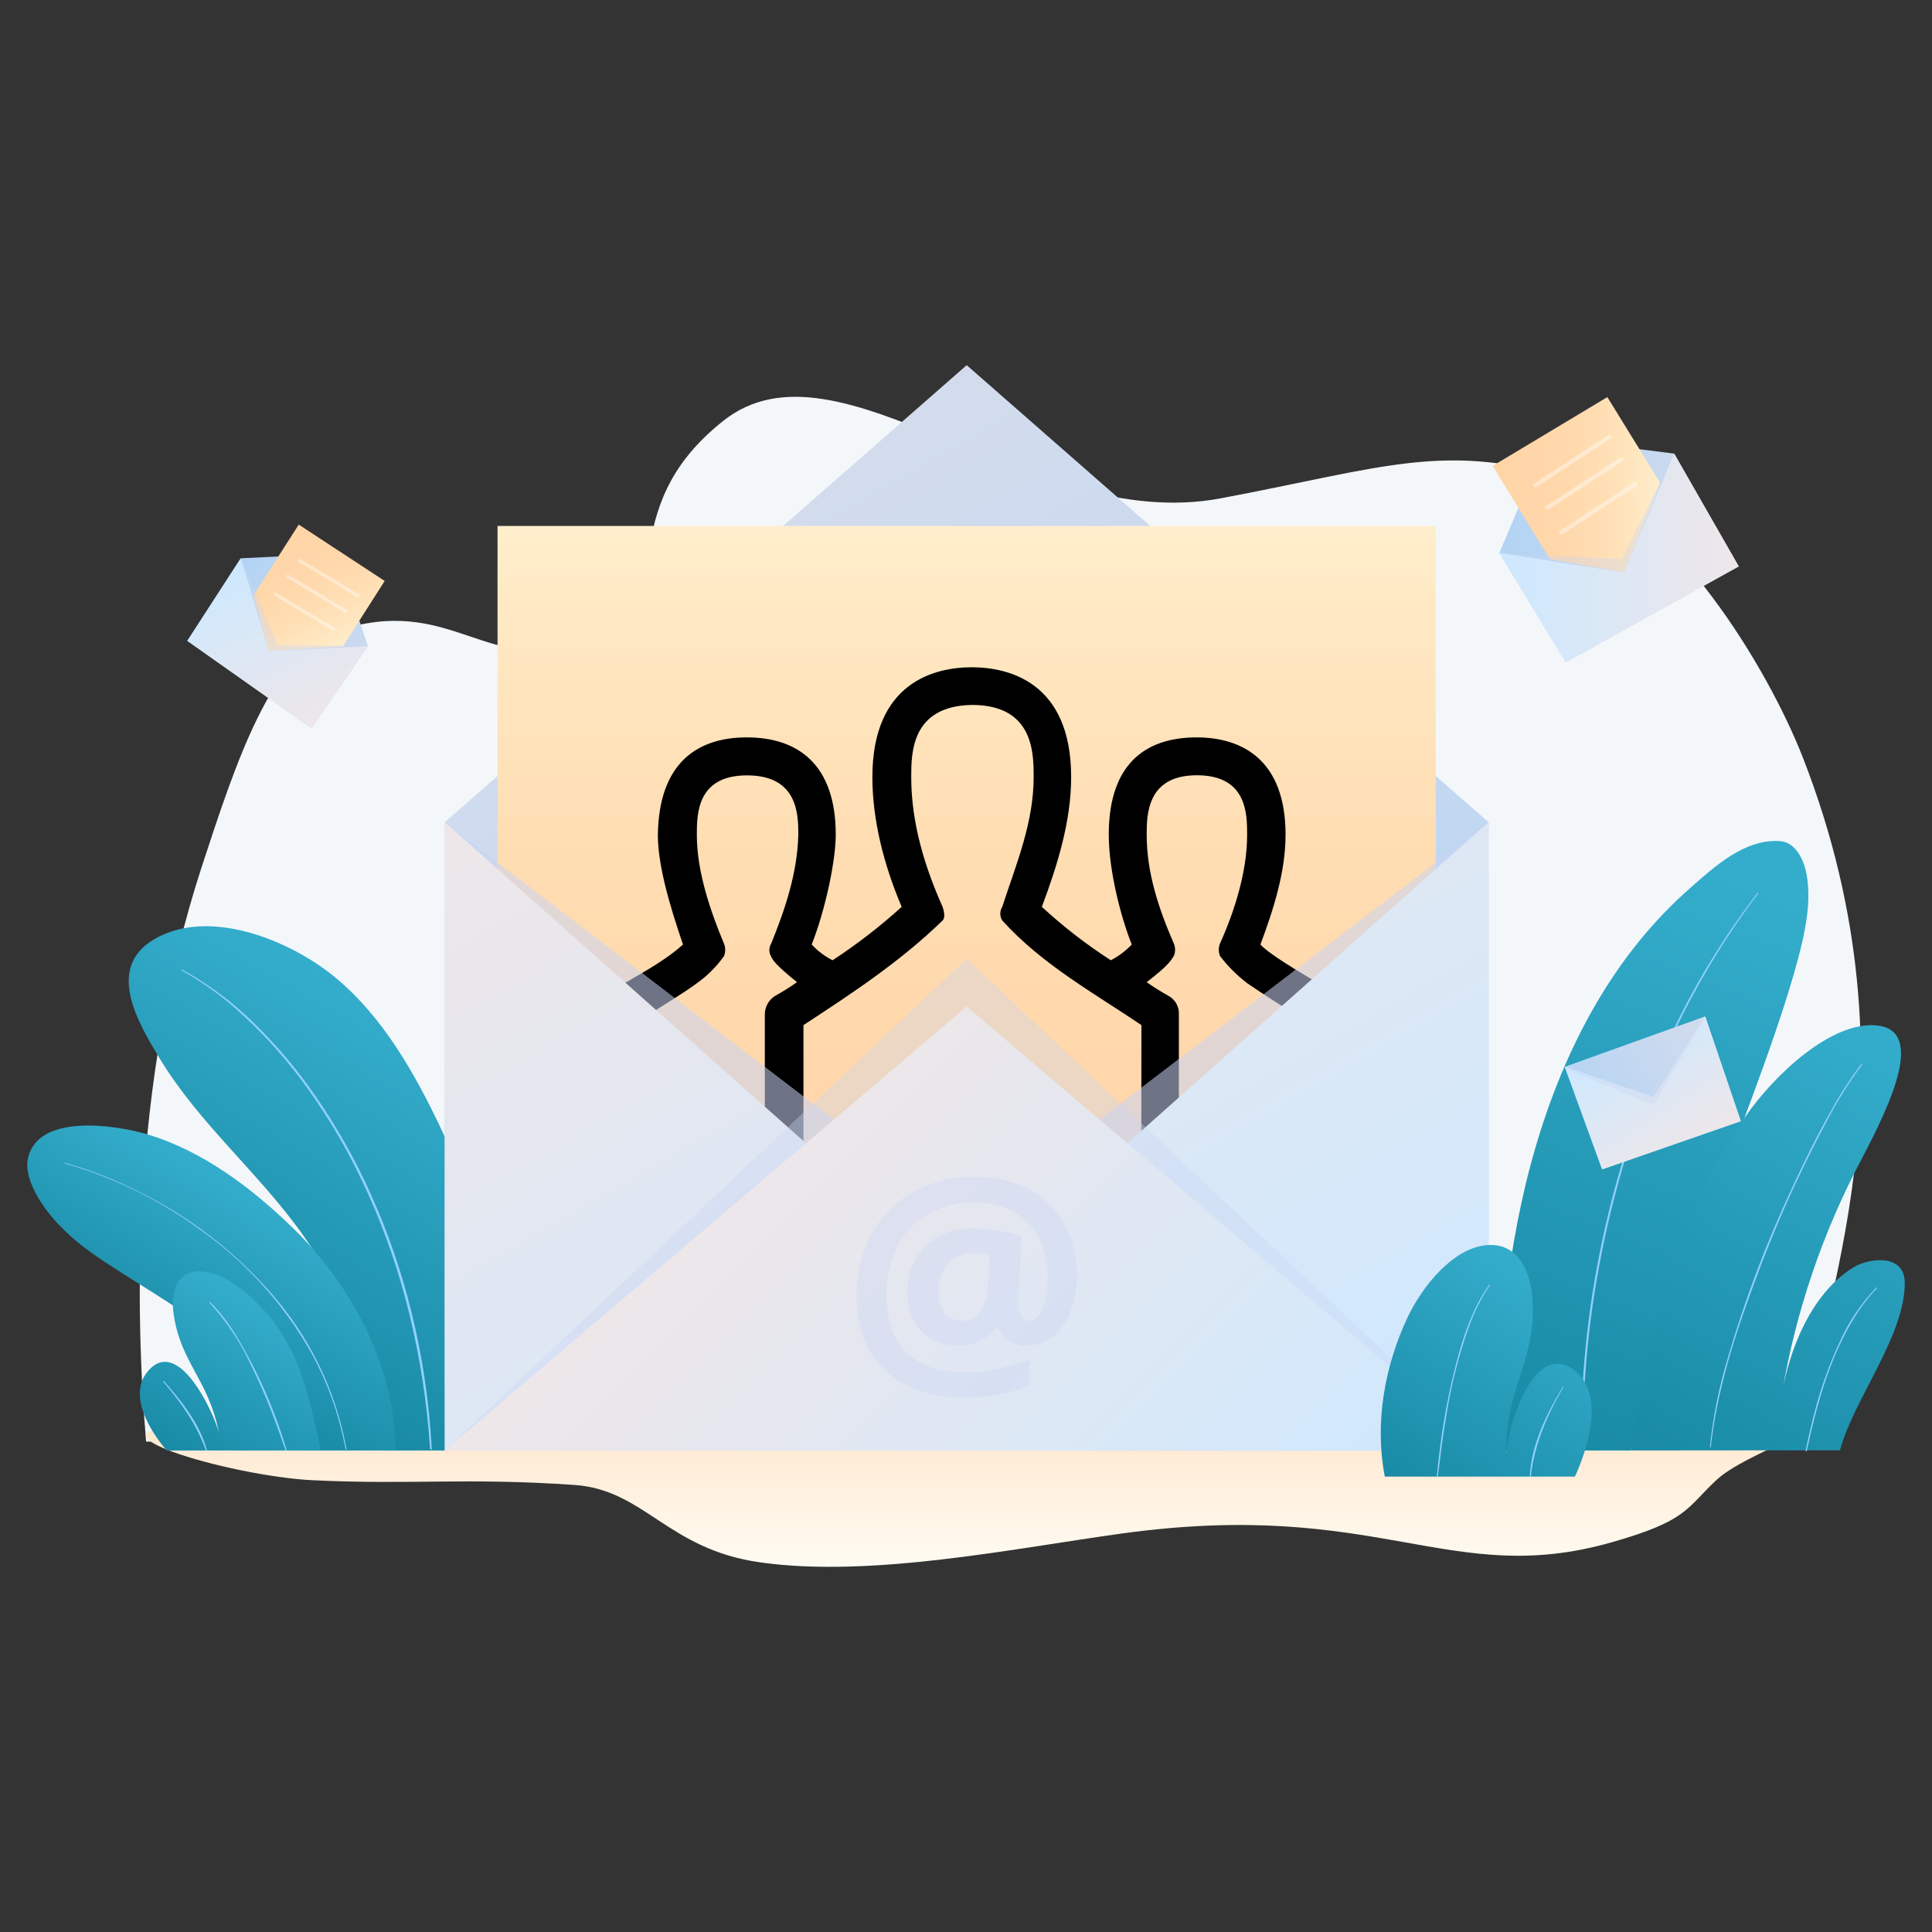
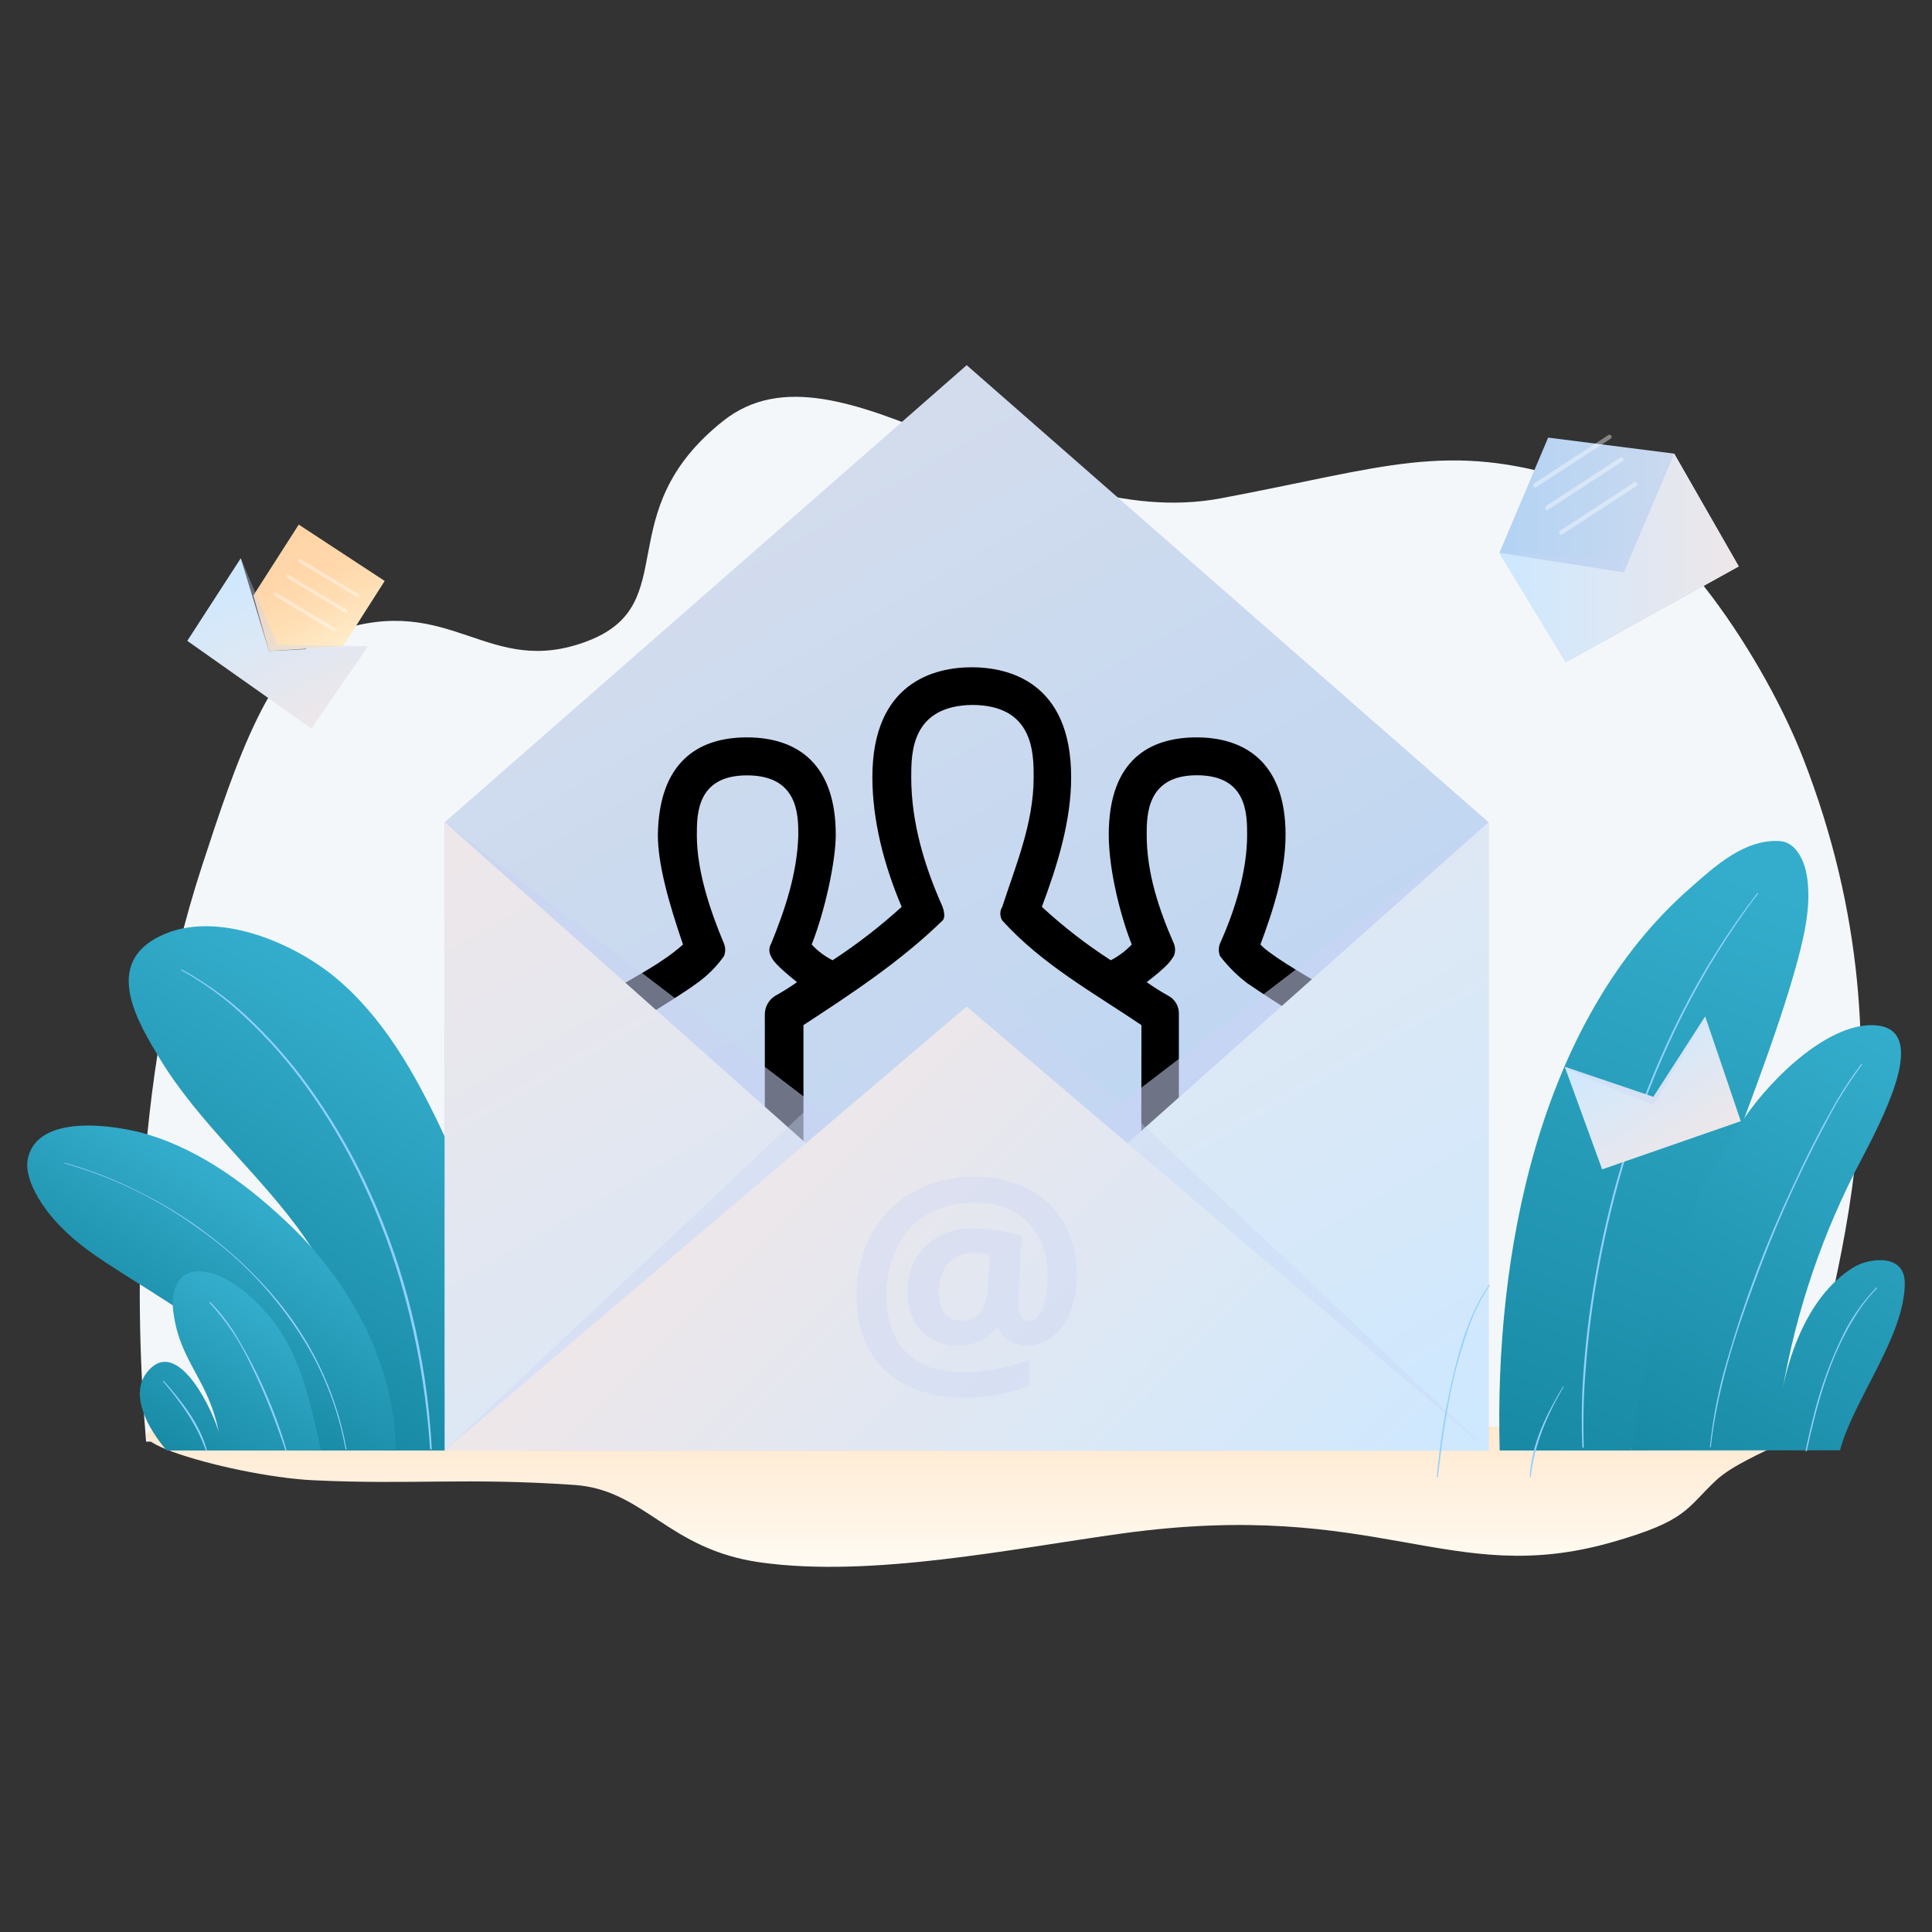
<svg xmlns="http://www.w3.org/2000/svg" width="284" height="284" viewBox="0 0 284 284" fill="none">
  <rect x="0" y="0" width="284" height="284" fill="#333333" stroke="none" />
  <path d="M21.476 211.915L265.026 210.408C267.172 193.289 283.101 157.665 265.026 111.384C259.777 97.935 245.881 75.273 231.228 70.646C212.538 64.76 203.636 68.716 179.442 73.255C151.084 78.567 123.42 48.279 106.31 61.872C89.335 75.353 100.574 88.778 86.415 94.218C71.658 99.873 66.473 86.935 49.243 92.854C39.91 96.044 34.63 112.221 29.724 127.202C19.003 159.954 19.936 193.593 21.476 211.915Z" fill="#F4F7FA" />
  <path d="M28.933 209.676H262.752C270.37 209.676 256.737 213.409 252.27 217.597C247.803 221.785 248.066 223.531 236.946 226.706C213.016 233.526 202.813 220.173 164.859 225.43C148.682 227.671 128.062 231.947 111.797 229.674C98.093 227.759 94.775 218.993 84.421 218.283C68.523 217.19 60.594 218.283 46.092 217.597C33.664 217.03 9.063 209.676 28.933 209.676Z" fill="url(#paint0_linear_8_32619)" />
  <path d="M220.452 213.216C219.654 184.715 226.036 150.12 248.522 130.481C252.128 127.29 256.499 123.302 261.644 123.637C264.037 123.812 265.21 126.533 265.569 128.551C266.207 132.156 265.569 135.865 264.699 139.423C259.842 159.054 243.808 193.418 239.708 213.216" fill="url(#paint1_linear_8_32619)" />
  <path d="M258.309 131.299C254.042 136.846 250.303 142.78 247.142 149.024C244.202 154.843 241.701 160.875 239.659 167.067C237.781 172.747 236.259 178.539 235.105 184.409C234.103 189.444 233.378 194.53 232.935 199.644C232.565 203.608 232.443 207.591 232.568 211.57C232.568 211.961 232.568 212.367 232.624 212.742C232.624 212.768 232.634 212.792 232.652 212.81C232.67 212.828 232.694 212.838 232.72 212.838C232.745 212.838 232.769 212.828 232.787 212.81C232.805 212.792 232.815 212.768 232.815 212.742C232.682 208.949 232.773 205.15 233.086 201.367C233.453 196.38 234.092 191.416 235.001 186.499C236.052 180.727 237.45 175.024 239.189 169.42C241.109 163.219 243.482 157.167 246.288 151.313C249.275 145.073 252.81 139.109 256.85 133.493C257.36 132.775 257.887 132.073 258.445 131.371C258.493 131.299 258.373 131.227 258.317 131.299H258.309Z" fill="#92D0FF" />
  <path d="M239.707 213.214C242.714 194.772 245.873 179.712 256.458 164.293C260.814 157.951 269.221 150.11 275.858 150.732C283.037 151.434 277.932 162.243 273.689 170.307C267.952 181.092 263.99 192.73 261.955 204.775C262.545 201.161 265.05 190.863 272.468 186.293C274.646 184.945 279.998 184.163 279.998 188.614C279.998 196.447 272.388 205.852 270.482 213.19" fill="url(#paint2_linear_8_32619)" />
  <path d="M273.601 156.412C271.859 158.712 270.299 161.145 268.935 163.687C266.964 167.189 265.185 170.794 263.51 174.44C259.661 182.618 256.461 191.086 253.938 199.766C252.672 203.983 251.807 208.309 251.354 212.688C251.354 212.776 251.481 212.776 251.489 212.688C252.391 204.44 254.983 196.368 257.871 188.615C260.823 180.524 264.344 172.653 268.408 165.059C269.933 162.07 271.707 159.214 273.713 156.524C273.777 156.444 273.665 156.332 273.593 156.412H273.601Z" fill="#92D0FF" />
  <path d="M275.787 189.289C273.592 191.58 271.803 194.229 270.498 197.122C268.983 200.356 267.76 203.72 266.845 207.172C266.313 209.177 265.84 211.201 265.425 213.243C265.425 213.347 265.568 213.394 265.592 213.283C267.06 206.471 268.959 199.467 272.7 193.508C273.612 192.025 274.682 190.645 275.89 189.392C275.962 189.32 275.89 189.225 275.787 189.289Z" fill="#92D0FF" />
  <path d="M70.614 213.214C66.266 177.255 69.425 161.581 73.525 151.618C75.432 147.007 78.168 142.396 82.052 139.118C97.584 126.012 97.113 151.49 96.411 159.211C94.752 176.808 90.34 195.618 89.942 213.23" fill="url(#paint3_linear_8_32619)" />
  <path d="M56.63 213.218C56.135 201.907 51.086 190.883 44.664 181.733C38.243 172.584 29.293 165.229 23.47 155.586C20.351 150.417 15.413 142.288 22.712 138.037C30.809 133.338 42.702 138.268 49.211 143.62C56.295 149.459 60.945 157.739 64.83 165.915C71.682 180.401 73.054 197.264 73.166 213.218" fill="url(#paint4_linear_8_32619)" />
  <path d="M58.162 213.218C58.162 201.708 52.331 189.551 43.061 180.514C37.007 174.635 29.764 169.131 21.524 166.706C17.24 165.445 5.251 163.451 4.054 170.575C3.6 173.279 6.033 178.352 11.872 182.97C19.936 189.456 42.391 199.443 45.096 213.218" fill="url(#paint5_linear_8_32619)" />
  <path d="M9.567 171.037C16.575 173.029 23.179 176.237 29.078 180.514C35.945 185.299 41.646 191.57 45.758 198.86C48.182 203.28 49.881 208.061 50.791 213.019C50.791 213.115 50.951 213.075 50.935 213.019C49.365 204.335 45.41 196.259 39.512 189.695C34.156 183.693 27.697 178.776 20.487 175.209C16.996 173.431 13.338 172.001 9.567 170.941C9.487 170.941 9.447 171.045 9.567 171.069V171.037Z" fill="#92D0FF" />
  <path d="M26.598 142.604C29.973 144.463 33.096 146.747 35.891 149.4C39.312 152.577 42.407 156.088 45.128 159.881C48.245 164.206 50.961 168.806 53.24 173.625C55.839 179.089 57.94 184.775 59.518 190.616C61.257 197.069 62.426 203.661 63.012 210.319C63.092 211.196 63.156 212.073 63.219 212.959C63.219 213.118 63.475 213.118 63.467 212.959C63.111 206.16 62.107 199.41 60.468 192.801C59.006 186.871 57.009 181.085 54.501 175.516C52.247 170.492 49.536 165.686 46.404 161.158C43.721 157.25 40.656 153.619 37.255 150.317C34.423 147.547 31.262 145.136 27.842 143.138C27.467 142.923 27.084 142.715 26.701 142.508C26.63 142.508 26.558 142.588 26.637 142.627L26.598 142.604Z" fill="#92D0FF" />
  <path d="M87.907 138.887C84.198 147.789 82.044 157.297 80.601 166.806C79.132 176.794 78.296 186.865 78.096 196.958C77.968 202.286 77.952 207.623 78.096 212.959C78.096 213.095 78.319 213.095 78.319 212.959C78.192 203.252 78.319 193.552 78.989 183.868C79.62 173.801 81.071 163.802 83.329 153.971C84.526 148.846 86.105 143.817 88.051 138.927C88.051 138.831 87.931 138.791 87.891 138.887H87.907Z" fill="#92D0FF" />
  <path d="M47.185 213.217C45.797 207.011 44.577 200.534 40.875 195.181C38.45 191.679 33.497 186.822 29.117 186.893C25.847 186.949 25.129 190.084 25.488 192.924C26.485 200.342 30.593 202.608 32.188 210.624C31.391 207.585 26.493 197.064 22.185 201.092C17.455 205.511 24.515 213.217 24.515 213.217" fill="url(#paint6_linear_8_32619)" />
  <path d="M23.988 203.092C26.605 206.155 28.95 209.418 30.266 213.255C30.274 213.271 30.288 213.285 30.305 213.293C30.322 213.3 30.34 213.302 30.358 213.297C30.376 213.293 30.392 213.282 30.403 213.267C30.414 213.252 30.419 213.233 30.418 213.215C29.405 209.338 26.693 205.94 24.084 203.004C24.028 202.941 23.941 203.004 23.988 203.092Z" fill="#92D0FF" />
  <path d="M30.793 191.499C33.269 194.185 35.309 197.243 36.839 200.56C38.351 203.612 39.683 206.75 40.828 209.957C41.227 211.058 41.626 212.159 41.992 213.259C41.992 213.355 42.176 213.315 42.144 213.22C40.379 207.211 37.837 201.459 34.582 196.109C33.537 194.407 32.304 192.828 30.905 191.403C30.849 191.347 30.761 191.403 30.817 191.499H30.793Z" fill="#92D0FF" />
  <path d="M142.102 53.68L65.381 120.86V213.231H218.816V120.86L142.102 53.68Z" fill="url(#paint7_linear_8_32619)" />
-   <path d="M211.063 77.314H73.135V203.707H211.063V77.314Z" fill="url(#paint8_linear_8_32619)" />
  <g style="mix-blend-mode:soft-light">
    <path fill-rule="evenodd" clip-rule="evenodd" d="M194.358 144.84C191.168 142.997 186.517 140.229 185.281 138.841C187.283 133.465 188.974 128.081 188.974 122.696C188.974 111.776 182.672 108.394 175.9 108.394C169.127 108.394 162.985 111.585 162.985 122.696C162.985 128.081 164.828 134.997 166.367 138.841C165.477 139.779 164.436 140.56 163.288 141.155C159.688 138.836 156.296 136.21 153.15 133.305C155.455 127.155 157.457 120.694 157.457 114.241C157.457 100.242 148.228 98.088 142.844 98.088C137.459 98.088 128.238 100.242 128.238 114.241C128.238 120.543 129.929 127.155 132.545 133.305C129.373 136.185 125.977 138.81 122.391 141.155C121.236 140.576 120.195 139.792 119.32 138.841C121.314 133.768 122.854 126.541 122.854 122.696C122.854 112.39 117.318 108.394 109.779 108.394C102.401 108.394 96.865 112.239 96.705 122.696C96.705 127.004 98.245 132.54 100.399 138.841C97.328 141.609 93.172 143.627 91.329 144.84C90.683 145.123 90.107 145.542 89.638 146.068C89.195 147.037 89.138 148.138 89.478 149.147C97.168 174.673 117.166 190.826 142.844 190.826C155.607 190.826 167.452 186.838 176.833 179.132C185.751 172.065 192.364 161.583 196.209 149.147C196.815 146.212 195.898 145.765 194.358 144.84ZM113.313 140.532C113.616 141.155 113.927 141.769 117.158 144.377C116.131 145.101 115.066 145.769 113.967 146.379C113.492 146.667 113.1 147.073 112.83 147.559C112.56 148.044 112.421 148.592 112.428 149.147V174.673C103.972 167.757 99.051 159.294 95.357 149.147C97.048 148.07 100.582 145.917 102.433 144.537C103.98 143.445 105.329 142.096 106.421 140.548C106.661 139.958 106.661 139.296 106.421 138.706C104.419 133.92 102.433 128.097 102.433 122.752C102.433 119.673 102.433 113.978 109.811 113.978C117.35 113.978 117.35 119.825 117.35 122.752C117.198 128.44 115.347 133.824 113.361 138.706C113.194 138.979 113.102 139.292 113.094 139.613C113.085 139.933 113.161 140.25 113.313 140.532ZM167.755 179.132C159.603 183.918 151.004 185.29 142.836 185.29C134.38 185.442 126.539 184.054 118.107 179.132V150.687C125.183 146.068 132.41 141.306 138.56 135.308C139.023 134.845 138.72 133.768 138.56 133.305C135.952 127.466 133.949 121.005 133.949 114.241C133.949 110.699 133.949 103.783 142.868 103.624C151.945 103.624 151.945 110.699 151.945 114.241C151.945 121.005 149.329 127.155 147.327 133.305C147.141 133.606 147.043 133.953 147.043 134.307C147.043 134.66 147.141 135.007 147.327 135.308C153.174 141.769 160.712 145.917 167.787 150.687L167.755 179.132ZM173.291 174.673V149.147C173.327 148.587 173.201 148.028 172.928 147.537C172.655 147.046 172.247 146.644 171.752 146.379C170.654 145.769 169.589 145.101 168.561 144.377C171.943 141.769 172.095 141.186 172.55 140.532C172.671 140.24 172.734 139.927 172.734 139.611C172.734 139.295 172.671 138.982 172.55 138.69C170.396 133.768 168.561 128.384 168.561 122.736C168.561 119.817 168.561 113.962 175.94 113.962C183.318 113.962 183.326 119.649 183.326 122.736C183.326 128.121 181.476 133.96 179.338 138.69C179.102 139.281 179.102 139.941 179.338 140.532C180.484 142.033 181.826 143.374 183.326 144.521C185.321 145.901 188.703 148.055 190.402 149.131C186.82 159.294 181.867 167.749 173.291 174.673Z" fill="black" />
  </g>
  <g style="mix-blend-mode:multiply" opacity="0.55">
    <path d="M142.101 179.505L65.38 120.859V203.698H218.815V120.859L142.101 179.505Z" fill="#C9D3F4" />
  </g>
  <path d="M142.101 189.053L65.38 120.859V213.231H218.815V120.859L142.101 189.053Z" fill="url(#paint9_linear_8_32619)" />
  <g style="mix-blend-mode:multiply" opacity="0.35">
    <path d="M142.101 140.908L65.38 213.234H218.815L142.101 140.908Z" fill="#C9D3F4" />
  </g>
  <path d="M142.101 147.957L65.38 213.231H218.815L142.101 147.957Z" fill="url(#paint10_linear_8_32619)" />
-   <path d="M203.564 217.062C202.009 208.966 203.636 200.662 206.867 193.738C208.981 189.215 213.855 182.905 219.287 183.009C223.331 183.081 225.022 187.141 225.261 190.802C225.868 200.375 221.369 203.318 221.393 213.688C221.616 209.763 225.381 197.008 231.348 201.356C237.155 205.615 231.499 217.062 231.499 217.062" fill="url(#paint11_linear_8_32619)" />
  <path d="M229.729 203.861C227.336 207.849 225.094 212.34 224.871 217.062C224.871 217.158 225.015 217.158 225.023 217.062C225.557 212.316 227.416 208.017 229.809 203.925C229.816 203.918 229.822 203.91 229.826 203.9C229.83 203.891 229.831 203.881 229.831 203.871C229.83 203.861 229.827 203.851 229.821 203.843C229.816 203.834 229.809 203.827 229.8 203.822C229.792 203.817 229.782 203.814 229.772 203.813C229.762 203.812 229.752 203.813 229.743 203.817C229.734 203.821 229.725 203.827 229.719 203.834C229.712 203.842 229.708 203.851 229.705 203.861H229.729Z" fill="#92D0FF" />
  <path d="M218.904 188.865C216.439 192.311 215.075 196.506 214.014 200.567C212.99 204.562 212.214 208.616 211.693 212.707C211.501 214.159 211.334 215.611 211.206 217.063C211.206 217.158 211.342 217.158 211.358 217.063C211.741 213.999 212.107 210.936 212.642 207.897C213.338 203.539 214.433 199.253 215.912 195.094C216.679 192.916 217.719 190.844 219.007 188.928C219.015 188.922 219.021 188.914 219.025 188.904C219.028 188.895 219.03 188.885 219.029 188.875C219.028 188.865 219.025 188.855 219.02 188.847C219.015 188.838 219.008 188.831 218.999 188.826C218.991 188.821 218.981 188.817 218.971 188.817C218.961 188.816 218.951 188.817 218.942 188.821C218.932 188.825 218.924 188.831 218.917 188.838C218.911 188.846 218.906 188.855 218.904 188.865Z" fill="#92D0FF" />
  <path d="M255.589 83.257L230.167 97.352L220.403 81.271L227.575 64.328L246.097 66.681L255.589 83.257Z" fill="url(#paint12_linear_8_32619)" />
-   <path d="M219.406 68.496L236.277 58.373L244.079 71.024L238.71 84.138L227.846 82.2L219.406 68.496Z" fill="url(#paint13_linear_8_32619)" />
  <g style="mix-blend-mode:multiply" opacity="0.35">
    <path d="M255.589 83.259L230.167 97.354L220.403 81.273L238.351 82.183L246.097 66.684L255.589 83.259Z" fill="#C9D3F4" />
  </g>
  <path d="M255.589 83.259L230.167 97.354L220.403 81.273L238.71 84.137L246.097 66.684L255.589 83.259Z" fill="url(#paint14_linear_8_32619)" />
  <path opacity="0.4" d="M225.684 71.334L236.596 64.219" stroke="white" stroke-width="0.63" stroke-miterlimit="10" stroke-linecap="round" />
  <path opacity="0.4" d="M229.481 78.293L240.386 71.178" stroke="white" stroke-width="0.63" stroke-miterlimit="10" stroke-linecap="round" />
  <path opacity="0.4" d="M227.423 74.658L238.335 67.543" stroke="white" stroke-width="0.63" stroke-miterlimit="10" stroke-linecap="round" />
-   <path d="M45.789 107.076L27.538 94.202L35.395 82.069L49.522 81.375L54.085 94.975L45.789 107.076Z" fill="url(#paint15_linear_8_32619)" />
  <path d="M43.915 77.113L56.55 85.401L50.408 95.021L39.535 95.691L37.246 87.531L43.915 77.113Z" fill="url(#paint16_linear_8_32619)" />
  <g style="mix-blend-mode:multiply" opacity="0.35">
    <path d="M45.789 107.078L27.538 94.203L35.395 82.07L40.772 94.793L54.085 94.977L45.789 107.078Z" fill="#C9D3F4" />
  </g>
  <path d="M45.789 107.078L27.538 94.203L35.395 82.07L39.535 95.695L54.085 94.977L45.789 107.078Z" fill="url(#paint17_linear_8_32619)" />
  <path opacity="0.4" d="M44.042 82.404L52.609 87.573" stroke="white" stroke-width="0.487" stroke-miterlimit="10" stroke-linecap="round" />
  <path opacity="0.4" d="M40.493 87.359L49.068 92.528" stroke="white" stroke-width="0.487" stroke-miterlimit="10" stroke-linecap="round" />
  <path opacity="0.4" d="M42.319 84.719L50.895 89.888" stroke="white" stroke-width="0.487" stroke-miterlimit="10" stroke-linecap="round" />
-   <path d="M255.893 164.809L235.512 171.893L230.016 156.817L250.66 149.406L255.893 164.809Z" fill="url(#paint18_linear_8_32619)" />
  <path d="M255.893 164.809L235.512 171.893L230.016 156.817L243.042 161.236L250.66 149.406L255.893 164.809Z" fill="url(#paint19_linear_8_32619)" />
  <g style="mix-blend-mode:multiply" opacity="0.35">
    <path d="M243.074 162.472L230.079 157.112L230.016 156.817L243.042 161.236L250.66 149.406L243.074 162.472Z" fill="#C9D3F4" />
  </g>
  <g style="mix-blend-mode:multiply" opacity="0.35">
    <path d="M158.295 187.488C158.316 189.271 158.008 191.042 157.385 192.713C156.873 194.159 155.984 195.442 154.809 196.43C153.72 197.324 152.349 197.804 150.94 197.786C150.023 197.803 149.121 197.557 148.34 197.076C147.627 196.641 147.069 195.994 146.744 195.225H146.425C145.774 196.043 144.942 196.699 143.996 197.143C143.05 197.587 142.014 197.807 140.969 197.786C139.95 197.839 138.931 197.678 137.978 197.314C137.024 196.95 136.158 196.391 135.433 195.672C134.02 194.088 133.292 192.009 133.407 189.889C133.353 188.64 133.563 187.394 134.022 186.232C134.481 185.069 135.179 184.016 136.071 183.141C137 182.275 138.092 181.602 139.284 181.163C140.475 180.723 141.742 180.525 143.011 180.58C144.273 180.592 145.532 180.701 146.776 180.907C147.924 181.077 149.055 181.344 150.158 181.705L149.696 191.413C149.696 193.247 150.198 194.165 151.203 194.165C152.057 194.165 152.727 193.55 153.23 192.314C153.786 190.76 154.043 189.114 153.987 187.464C154.025 185.499 153.567 183.557 152.655 181.816C151.811 180.223 150.508 178.919 148.914 178.075C147.216 177.194 145.323 176.752 143.41 176.791C140.986 176.729 138.587 177.295 136.446 178.434C134.481 179.527 132.899 181.198 131.915 183.22C130.819 185.452 130.272 187.913 130.32 190.399C130.32 194.045 131.293 196.853 133.247 198.799C135.202 200.745 138.034 201.727 141.727 201.727C143.28 201.713 144.829 201.559 146.353 201.264C148.04 200.95 149.697 200.493 151.307 199.9V203.641C148.322 204.875 145.116 205.489 141.886 205.444C136.861 205.444 132.942 204.114 130.128 201.455C127.315 198.796 125.911 195.119 125.917 190.423C125.875 187.322 126.616 184.261 128.07 181.521C129.471 178.889 131.597 176.713 134.197 175.252C136.995 173.699 140.155 172.915 143.354 172.978C146.059 172.931 148.734 173.544 151.148 174.765C153.375 175.902 155.22 177.669 156.452 179.846C157.725 182.188 158.36 184.823 158.295 187.488ZM137.994 189.969C137.994 192.75 139.132 194.143 141.408 194.149C141.93 194.177 142.451 194.078 142.925 193.858C143.399 193.638 143.812 193.305 144.128 192.888C144.868 191.652 145.26 190.237 145.261 188.796L145.516 184.409C144.765 184.258 144 184.186 143.234 184.194C142.517 184.152 141.799 184.27 141.132 184.537C140.464 184.805 139.864 185.216 139.374 185.741C138.401 186.928 137.909 188.436 137.994 189.969Z" fill="#C9D3F4" />
  </g>
  <defs>
    <linearGradient id="paint0_linear_8_32619" x1="143.234" y1="209.676" x2="143.234" y2="230.32" gradientUnits="userSpaceOnUse">
      <stop stop-color="#FFE8CF" />
      <stop offset="1" stop-color="#FFFBF2" />
    </linearGradient>
    <linearGradient id="paint1_linear_8_32619" x1="257.018" y1="129.165" x2="223.93" y2="212.427" gradientUnits="userSpaceOnUse">
      <stop stop-color="#34ADCC" />
      <stop offset="1" stop-color="#188AA5" />
    </linearGradient>
    <linearGradient id="paint2_linear_8_32619" x1="283.125" y1="154.441" x2="246.815" y2="217.339" gradientUnits="userSpaceOnUse">
      <stop stop-color="#34ADCC" />
      <stop offset="1" stop-color="#188AA5" />
    </linearGradient>
    <linearGradient id="paint3_linear_8_32619" x1="104.93" y1="198.218" x2="63.882" y2="157.169" gradientUnits="userSpaceOnUse">
      <stop stop-color="#466DE5" />
      <stop offset="1" stop-color="#78BFFF" />
    </linearGradient>
    <linearGradient id="paint4_linear_8_32619" x1="61.823" y1="150.448" x2="33.33" y2="199.793" gradientUnits="userSpaceOnUse">
      <stop stop-color="#34ADCC" />
      <stop offset="1" stop-color="#188AA5" />
    </linearGradient>
    <linearGradient id="paint5_linear_8_32619" x1="39.97" y1="176.179" x2="25.216" y2="201.744" gradientUnits="userSpaceOnUse">
      <stop stop-color="#34ADCC" />
      <stop offset="1" stop-color="#188AA5" />
    </linearGradient>
    <linearGradient id="paint6_linear_8_32619" x1="41.362" y1="192.724" x2="28.264" y2="215.403" gradientUnits="userSpaceOnUse">
      <stop stop-color="#34ADCC" />
      <stop offset="1" stop-color="#188AA5" />
    </linearGradient>
    <linearGradient id="paint7_linear_8_32619" x1="181.277" y1="234.912" x2="93.006" y2="82.02" gradientUnits="userSpaceOnUse">
      <stop stop-color="#B3D3F4" />
      <stop offset="1" stop-color="#D3DCED" />
    </linearGradient>
    <linearGradient id="paint8_linear_8_32619" x1="142.103" y1="203.699" x2="142.103" y2="77.314" gradientUnits="userSpaceOnUse">
      <stop stop-color="#FFD5A7" />
      <stop offset="0.37" stop-color="#FFD7AA" />
      <stop offset="0.65" stop-color="#FFDEB4" />
      <stop offset="0.91" stop-color="#FFE9C4" />
      <stop offset="1" stop-color="#FFEECC" />
    </linearGradient>
    <linearGradient id="paint9_linear_8_32619" x1="181.276" y1="234.912" x2="102.92" y2="99.186" gradientUnits="userSpaceOnUse">
      <stop stop-color="#CDE8FF" />
      <stop offset="1" stop-color="#EEE7E9" />
    </linearGradient>
    <linearGradient id="paint10_linear_8_32619" x1="180.462" y1="251.591" x2="103.742" y2="174.87" gradientUnits="userSpaceOnUse">
      <stop stop-color="#CDE8FF" />
      <stop offset="1" stop-color="#EEE7E9" />
    </linearGradient>
    <linearGradient id="paint11_linear_8_32619" x1="228.553" y1="188.473" x2="207.285" y2="219.87" gradientUnits="userSpaceOnUse">
      <stop stop-color="#34ADCC" />
      <stop offset="1" stop-color="#188AA5" />
    </linearGradient>
    <linearGradient id="paint12_linear_8_32619" x1="220.403" y1="80.84" x2="255.589" y2="80.84" gradientUnits="userSpaceOnUse">
      <stop stop-color="#B3D3F4" />
      <stop offset="1" stop-color="#D3DCED" />
    </linearGradient>
    <linearGradient id="paint13_linear_8_32619" x1="219.414" y1="71.256" x2="244.079" y2="71.256" gradientUnits="userSpaceOnUse">
      <stop stop-color="#FFD5A7" />
      <stop offset="0.37" stop-color="#FFD7AA" />
      <stop offset="0.65" stop-color="#FFDEB4" />
      <stop offset="0.91" stop-color="#FFE9C4" />
      <stop offset="1" stop-color="#FFEECC" />
    </linearGradient>
    <linearGradient id="paint14_linear_8_32619" x1="220.403" y1="82.015" x2="255.589" y2="82.015" gradientUnits="userSpaceOnUse">
      <stop stop-color="#CDE8FF" />
      <stop offset="1" stop-color="#EEE7E9" />
    </linearGradient>
    <linearGradient id="paint15_linear_8_32619" x1="35.701" y1="82.116" x2="47.466" y2="106.464" gradientUnits="userSpaceOnUse">
      <stop stop-color="#B3D3F4" />
      <stop offset="1" stop-color="#D3DCED" />
    </linearGradient>
    <linearGradient id="paint16_linear_8_32619" x1="42.008" y1="78.225" x2="50.254" y2="95.29" gradientUnits="userSpaceOnUse">
      <stop stop-color="#FFD5A7" />
      <stop offset="0.37" stop-color="#FFD7AA" />
      <stop offset="0.65" stop-color="#FFDEB4" />
      <stop offset="0.91" stop-color="#FFE9C4" />
      <stop offset="1" stop-color="#FFEECC" />
    </linearGradient>
    <linearGradient id="paint17_linear_8_32619" x1="34.89" y1="82.51" x2="46.654" y2="106.858" gradientUnits="userSpaceOnUse">
      <stop stop-color="#CDE8FF" />
      <stop offset="1" stop-color="#EEE7E9" />
    </linearGradient>
    <linearGradient id="paint18_linear_8_32619" x1="232.793" y1="167.638" x2="253.695" y2="153.939" gradientUnits="userSpaceOnUse">
      <stop stop-color="#B3D3F4" />
      <stop offset="1" stop-color="#D3DCED" />
    </linearGradient>
    <linearGradient id="paint19_linear_8_32619" x1="248.96" y1="169.517" x2="237.518" y2="152.058" gradientUnits="userSpaceOnUse">
      <stop stop-color="#EEE7E9" />
      <stop offset="1" stop-color="#CDE8FF" />
    </linearGradient>
  </defs>
</svg>